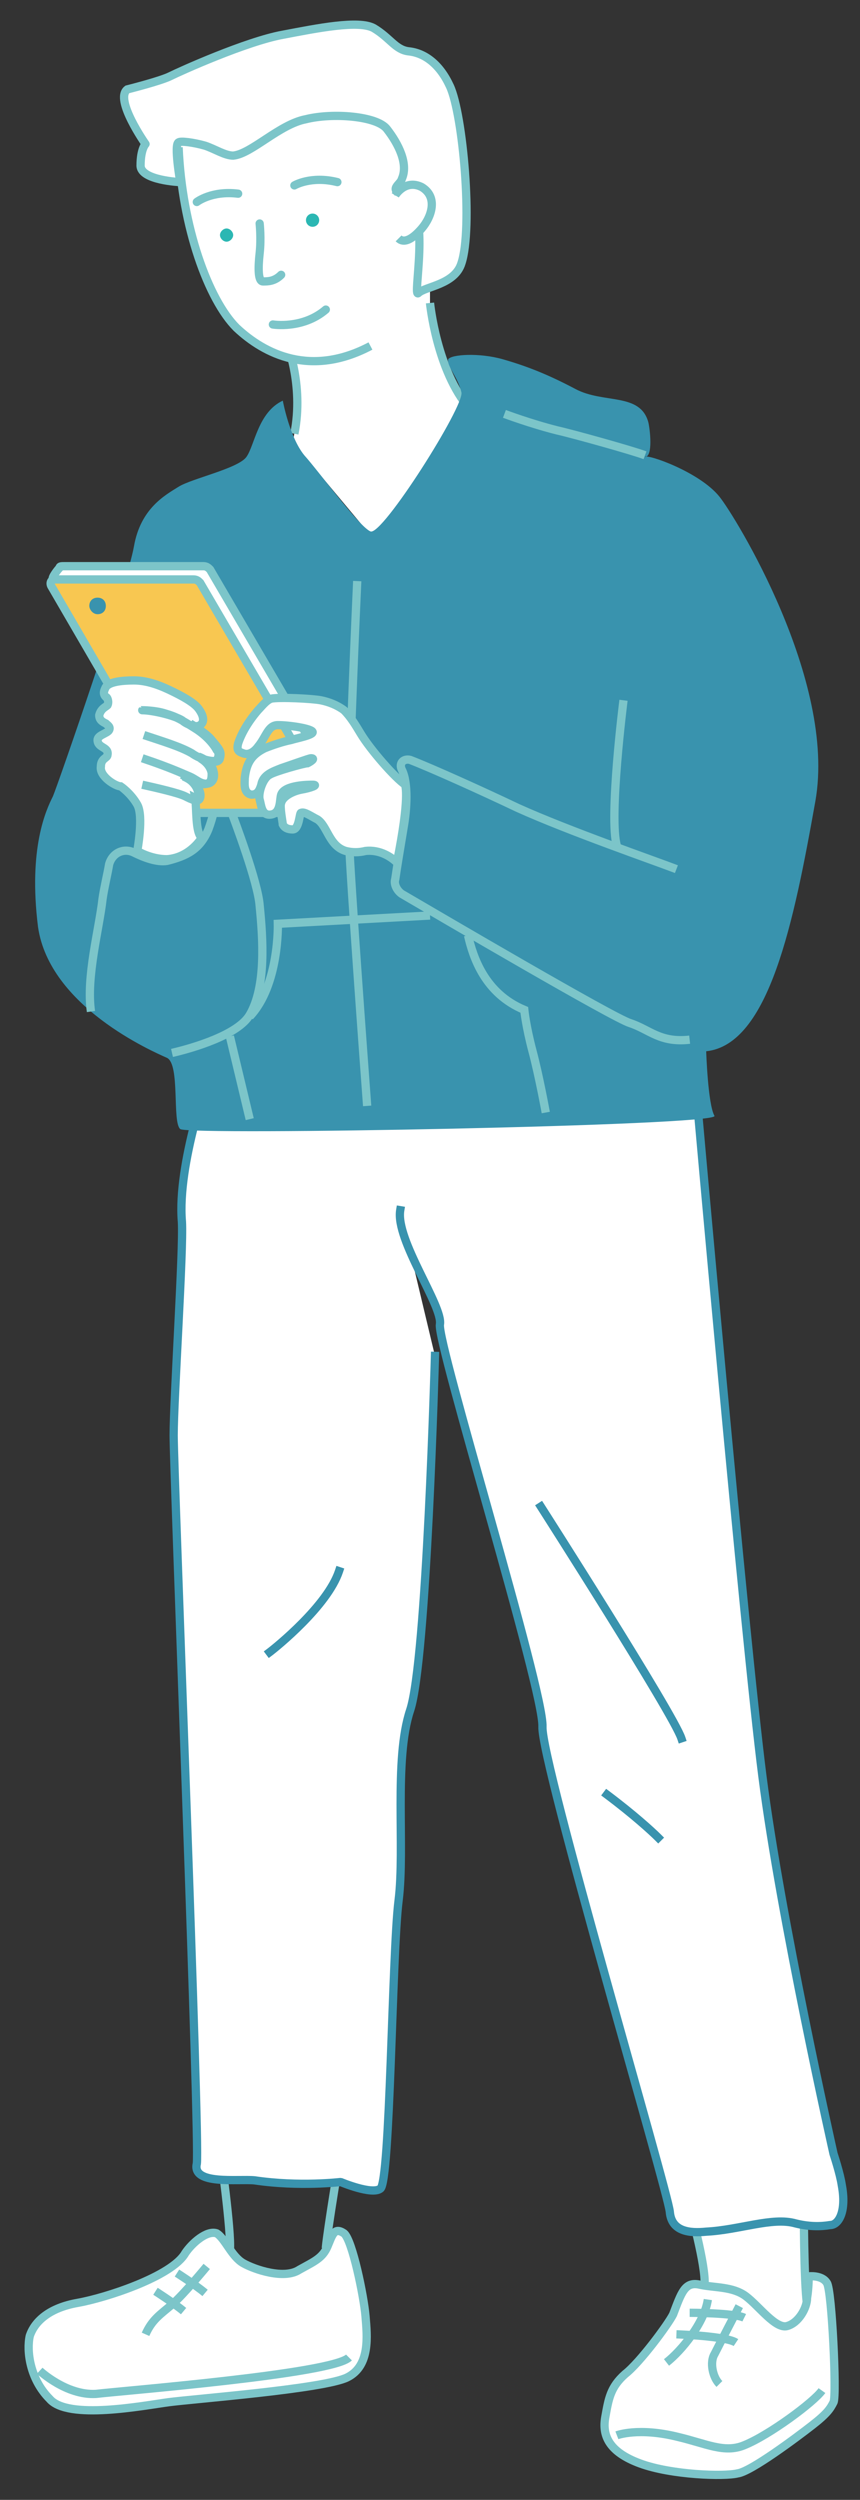
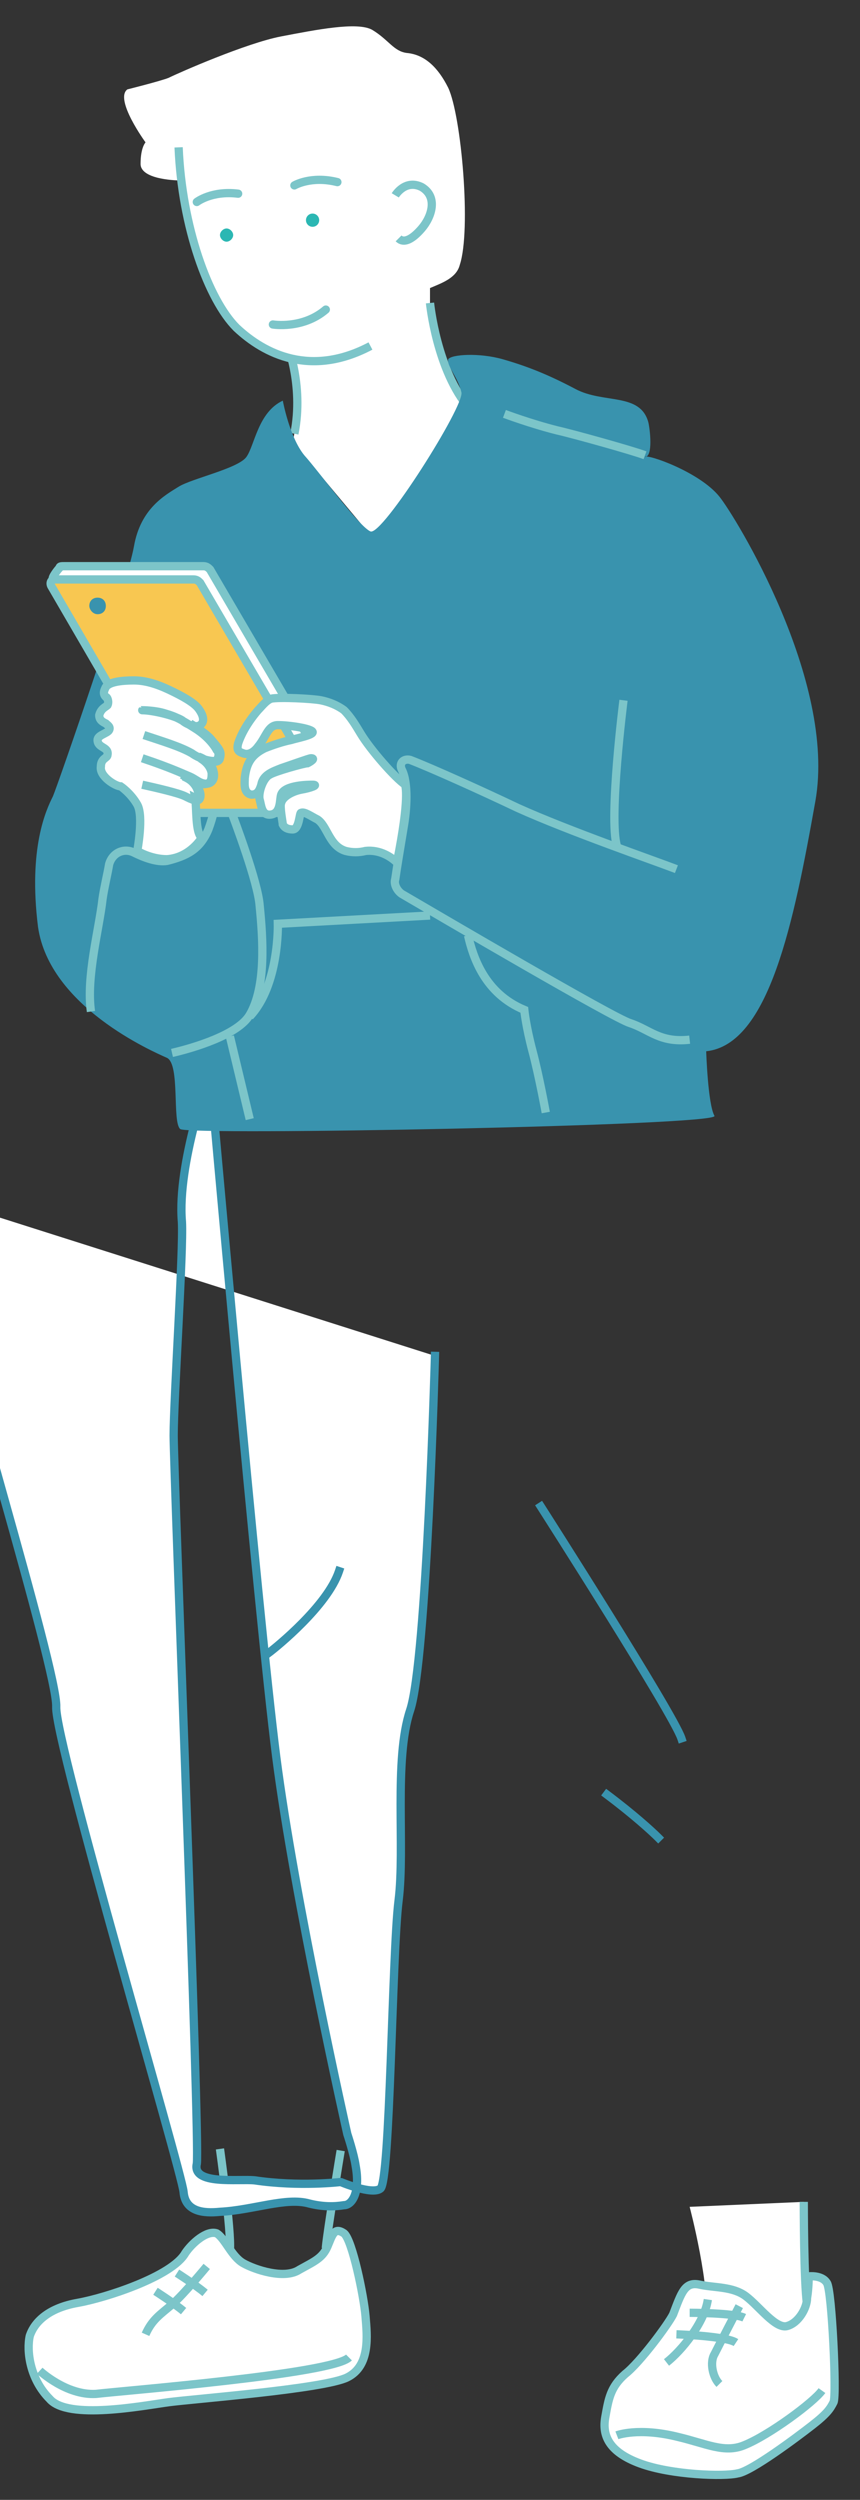
<svg xmlns="http://www.w3.org/2000/svg" version="1.1" id="圖層_1" x="0px" y="0px" viewBox="0 0 52 151" style="enable-background:new 0 0 52 151;" xml:space="preserve">
  <rect x="0" y="0" width="52" height="151" fill="#333333" stroke="none" />
  <style type="text/css">
	.st0{fill:#FFFFFF;}
	.st1{fill-rule:evenodd;clip-rule:evenodd;fill:#FFFFFF;}
	.st2{fill-rule:evenodd;clip-rule:evenodd;fill:#FFFFFF;stroke:#7CC5C9;stroke-width:0.5;stroke-miterlimit:10;}
	
		.st3{fill-rule:evenodd;clip-rule:evenodd;fill:#FFFFFF;stroke:#3993AE;stroke-width:0.5;stroke-linecap:square;stroke-linejoin:bevel;stroke-miterlimit:10;}
	
		.st4{fill-rule:evenodd;clip-rule:evenodd;fill:none;stroke:#3993AE;stroke-width:0.5;stroke-linecap:square;stroke-linejoin:bevel;stroke-miterlimit:10;}
	.st5{fill:none;stroke:#7CC5C9;stroke-width:0.5;stroke-miterlimit:10;}
	.st6{fill-rule:evenodd;clip-rule:evenodd;fill:#3993AE;}
	.st7{fill-rule:evenodd;clip-rule:evenodd;fill:none;stroke:#7CC5C9;stroke-width:0.5;stroke-miterlimit:10;}
	.st8{fill-rule:evenodd;clip-rule:evenodd;fill:#F8C751;stroke:#7CC5C9;stroke-width:0.5;stroke-miterlimit:10;}
	.st9{fill:#FFFFFF;stroke:#7CC5C9;stroke-width:0.5;stroke-miterlimit:10;}
	.st10{fill:#FFFFFF;stroke:#7CC5C9;stroke-width:0.5;stroke-linecap:round;stroke-miterlimit:10;}
	.st11{fill:#2BB7B3;}
</style>
  <g>
    <path class="st0" d="M28.4,24.8c-2-2.3-2.4-6.4-2.4-6.4l0-1c0.7-0.3,1.6-0.6,1.8-1.4c0.7-2.1,0.1-9-0.7-10.7   c-0.6-1.2-1.4-2-2.5-2.1c-0.8-0.1-1.1-0.8-2.1-1.4c-0.9-0.5-3.4,0-5.5,0.4c-2.1,0.4-6.2,2.2-6.8,2.5C9.7,4.9,7.7,5.4,7.7,5.4   C6.9,6,8.8,8.6,8.8,8.6S8.5,8.9,8.5,9.9c0,1,2.4,1,2.4,1s0,0,0.1,0c0.5,4,1.9,7.4,3.3,8.8c0.8,0.8,2,1.6,3.4,1.9   c0.3,1,0.4,3.3,0,5.1l5.1,6.1L28.4,24.8z" />
    <path class="st1" d="M48.8,140.8c-0.2-2.7-0.2-7.8-0.2-7.8l-6.9,0.3c0,0,1.3,4.9,1,7.3L48.8,140.8z" />
    <path class="st2" d="M48.6,133c0,0,0,4.9,0.2,6.2" />
-     <path class="st2" d="M41.7,133.3c0,0,1,3.6,0.9,4.7" />
    <path class="st2" d="M13.3,129.8c0,0,0.7,5,0.6,6.1" />
    <path class="st2" d="M20.6,129.9c0,0-0.8,4.8-0.9,5.9" />
    <g>
-       <path class="st3" d="M26.3,81.9c0,0-0.5,18.4-1.5,21.4c-1,3-0.3,8.3-0.7,11.5c-0.4,3.2-0.5,17-1.1,17.4c-0.5,0.4-2.4-0.4-2.4-0.4    s-2.5,0.3-5.2-0.1c-1-0.1-3.8,0.3-3.5-1c0.2-1.3-1.4-41.8-1.4-44s0.6-11.2,0.5-12.9c-0.3-3.5,1.7-9,1.7-9L42.1,66    c0,0,2.9,32.7,4,41.3c1.1,8.6,4.3,22.8,4.3,22.8s0.4,1.2,0.5,1.9c0.3,1.6-0.2,2.4-0.7,2.4c-0.6,0.1-1.3,0.1-2.1-0.1    c-1.4-0.4-3.4,0.4-5.4,0.5c-1,0.1-2.1,0-2.2-1.2c-0.1-1.2-7.8-27.2-7.7-29.3c0.1-2.2-6.4-23.2-6.2-24.3c0.2-1.1-2.7-5.1-2.4-6.9" />
+       <path class="st3" d="M26.3,81.9c0,0-0.5,18.4-1.5,21.4c-1,3-0.3,8.3-0.7,11.5c-0.4,3.2-0.5,17-1.1,17.4c-0.5,0.4-2.4-0.4-2.4-0.4    s-2.5,0.3-5.2-0.1c-1-0.1-3.8,0.3-3.5-1c0.2-1.3-1.4-41.8-1.4-44s0.6-11.2,0.5-12.9c-0.3-3.5,1.7-9,1.7-9c0,0,2.9,32.7,4,41.3c1.1,8.6,4.3,22.8,4.3,22.8s0.4,1.2,0.5,1.9c0.3,1.6-0.2,2.4-0.7,2.4c-0.6,0.1-1.3,0.1-2.1-0.1    c-1.4-0.4-3.4,0.4-5.4,0.5c-1,0.1-2.1,0-2.2-1.2c-0.1-1.2-7.8-27.2-7.7-29.3c0.1-2.2-6.4-23.2-6.2-24.3c0.2-1.1-2.7-5.1-2.4-6.9" />
      <path class="st4" d="M32.7,91c0,0,8,12.5,8.5,14" />
      <path class="st4" d="M39.8,111c-0.4-0.4-1.5-1.4-3.1-2.6" />
      <path class="st4" d="M16.3,99.8c0.4-0.3,3.5-2.8,4.2-4.9" />
    </g>
    <path class="st5" d="M17.3,20.6c0,0,1.1,2.6,0.5,5.6" />
    <path class="st5" d="M26,18.3c0,0,0.4,4.1,2.4,6.4" />
    <path class="st6" d="M43.5,30c0.9,1.1,7.1,11.1,5.8,18.4c-1.3,7.3-2.8,14.7-6.6,15.1c0,0,0.1,3.2,0.5,3.9   c0.4,0.6-31.8,1.2-32.3,0.8c-0.5-0.4,0-3.9-0.8-4.3c-0.9-0.4-7.1-3.1-7.8-7.9c-0.6-4.8,0.5-7.1,0.9-7.9C3.5,47.4,7.7,35.3,8.1,33   c0.4-2.3,1.9-3.1,2.7-3.6c0.8-0.5,3.6-1.1,4.1-1.8c0.5-0.7,0.7-2.7,2.2-3.4c0,0,0.4,2.2,1.3,3.3c0.9,1,3.3,4.3,4,4.6   c0.7,0.3,5.7-7.6,5.5-8.4c-0.2-0.9-0.9-1.6-0.8-2c0.2-0.3,1.9-0.4,3.3,0c1.4,0.4,2.7,0.9,4.4,1.8c1.7,0.9,3.9,0.2,4.4,2   c0.1,0.4,0.3,2.1-0.2,2.1C39.1,27.4,42.3,28.5,43.5,30z" />
    <path class="st7" d="M30.5,25c0,0,1.6,0.6,3.2,1c0.9,0.2,4.5,1.2,5.3,1.5" />
    <path class="st7" d="M37.7,42.3c0,0-0.9,7.1-0.4,8.8" />
    <path class="st7" d="M40.9,52.5c-1.3-0.5-6.5-2.3-9.6-3.7c-2.1-1-5.2-2.4-6.5-2.9c-0.4-0.1-0.7,0.2-0.5,0.6   c0.4,0.8,0.3,2.4,0.1,3.5c-0.2,1.2-0.4,2.4-0.5,3.1c-0.1,0.3,0.1,0.7,0.4,0.9c2.4,1.4,12.8,7.5,13.8,7.8c1.2,0.4,1.8,1.2,3.6,1" />
    <path class="st7" d="M10.4,63.6c1.3-0.3,4-1.1,4.7-2.3c1-1.7,0.8-4.6,0.6-6.6c-0.1-1.4-1.5-5.1-1.8-5.9c-0.3-0.8-0.9-0.6-0.9-0.3   c0,0.2-0.1,0.8-0.4,1.6c-0.5,1.2-1.3,1.6-2.5,1.9c-0.6,0.1-1.4-0.2-2-0.5c-0.6-0.3-1.3,0-1.5,0.7c-0.1,0.6-0.3,1.4-0.4,2.1   c-0.2,1.8-1,4.7-0.7,6.8" />
-     <path class="st7" d="M21.6,35.1c0,0-0.6,13-0.5,15.6c0.1,2.6,0.9,13.4,1.1,16.1" />
    <line class="st7" x1="13.9" y1="62.6" x2="15.1" y2="67.6" />
    <path class="st7" d="M26,55.3l-9.2,0.5c0,0,0.1,3.7-1.7,5.6" />
    <path class="st7" d="M33,67.2c0,0-0.4-2.2-0.8-3.7c-0.4-1.5-0.5-2.5-0.5-2.5c-2.4-1-3.1-3.2-3.4-4.5" />
    <g>
      <path class="st2" d="M20.1,48.8l-8-0.5c-0.2,0-0.5-0.1-0.6-0.3l-8.3-13c-0.1-0.1,0.3-0.6,0.4-0.7c0-0.1,0.1-0.1,0.3-0.1h8.4    c0.2,0,0.3,0.1,0.4,0.2l7.9,13.5c0.1,0.1,0.1,0.2,0,0.3C20.5,48.2,20.2,48.8,20.1,48.8z" />
      <path class="st8" d="M19.8,49.1h-8.3c-0.2,0-0.5-0.1-0.6-0.3L3.1,35.4c-0.1-0.2,0-0.4,0.2-0.4h8.4c0.2,0,0.3,0.1,0.4,0.2l7.9,13.5    C20.2,48.8,20.1,49.1,19.8,49.1z" />
      <path class="st6" d="M6.4,36.6c0,0.3-0.2,0.5-0.5,0.5c-0.3,0-0.5-0.3-0.5-0.5c0-0.3,0.2-0.5,0.5-0.5C6.2,36.1,6.4,36.3,6.4,36.6z" />
    </g>
    <path class="st2" d="M14.4,44.9c0.2-0.6,0.6-1.3,1.2-2c0.2-0.2,0.5-0.6,0.8-0.7c0.5-0.1,2.5,0,3,0.1c0.5,0.1,1,0.3,1.4,0.6   c0.4,0.4,0.7,0.9,1,1.4c0.6,1,2.1,2.7,2.7,3.1c0,0.1,0.3,0.7-0.5,4.7c-0.3-0.3-1-0.8-1.9-0.7c-0.4,0.1-0.8,0.1-1.2,0   c-1-0.3-1.1-1.5-1.7-1.9c-0.4-0.2-0.8-0.5-1-0.4c-0.1,0-0.1,1-0.5,1c-0.3,0-0.5-0.1-0.6-0.3c0-0.1-0.2-1.1-0.1-1.3   c0.1-0.4,0.7-0.7,1.2-0.8c0.6-0.1,1.1-0.3,0.7-0.3c-0.2,0-1.7,0-1.9,0.6c-0.1,0.3,0,1.1-0.6,1.2c-0.6,0.1-0.6-0.6-0.7-0.9   c-0.1-0.4,0.2-1.3,0.6-1.5c0.3-0.2,2.1-0.7,2.3-0.7c0.2-0.1,0.5-0.3,0.2-0.3c-0.1,0-1.2,0.4-1.8,0.6c-0.5,0.2-1.1,0.4-1.2,1   c-0.1,0.3-0.2,0.6-0.6,0.6c-0.5-0.1-0.4-0.7-0.4-1c0.1-0.9,0.4-1.4,1.2-1.8c0.5-0.2,1.1-0.4,1.6-0.5c0.3-0.1,1.4-0.3,1.3-0.5   c-0.1-0.2-1.4-0.4-2.1-0.4c-0.6,0-0.7,0.7-1.2,1.3c0,0-0.4,0.6-0.9,0.4C14.4,45.4,14.3,45.3,14.4,44.9z" />
    <g>
      <path class="st2" d="M10,43.1c0.7,0.2,1,0.4,1.8,0.9c0.8,0.5,1.2,1.1,1.3,1.3c0.2,0.2,0.1,0.5,0,0.6c-0.1,0.2-1-0.1-1-0.1    s0.6,0.3,0.7,0.9c0,0.2,0,0.5-0.2,0.6c-0.2,0.1-0.5,0.1-0.8-0.1c-0.5-0.3-0.8-0.4-0.8-0.4c1,0.5,1,1.1,1,1.3    c0,0.2-0.2,0.1-0.2,0.1c0.1,0.6,0,2.1,0.4,2.4c0,0-0.7,1.2-2.1,1.3c-1,0-1.8-0.5-1.8-0.5s0.4-2.1,0-2.8c-0.4-0.7-1-1.1-1-1.1    C7,47.5,6,46.9,6.1,46.3c0-0.5,0.4-0.5,0.4-0.7c0.1-0.5-0.6-0.4-0.6-0.9c0-0.3,0.6-0.4,0.7-0.6c0.1-0.2-0.1-0.3-0.2-0.4    C6.2,43.6,6,43.5,6,43.2c0.1-0.4,0.4-0.5,0.5-0.6c0.1-0.2,0-0.5-0.1-0.5c-0.2-0.2-0.1-0.4,0-0.6c0.2-0.3,0.9-0.4,1.7-0.4    c0.8,0,1.6,0.3,2.4,0.7c0.4,0.2,1.2,0.6,1.5,1c0.3,0.4,0.4,0.8,0.1,1c-0.3,0.2-0.9-0.1-1.1-0.3c-0.5-0.3-1.8-0.6-2.4-0.6    C8.6,42.9,9.4,42.9,10,43.1z" />
      <path class="st7" d="M11.5,43.7c0,0,1,0.6,1.3,1c0.5,0.6,0.6,0.7,0.5,1.1c-0.1,0.5-1.3,0-1.7-0.3c-0.7-0.4-1.7-0.7-2.9-1.1" />
      <path class="st7" d="M12,45.7c0,0,0.6,0.2,0.8,0.6c0.4,0.8-0.1,1.3-0.8,0.9c-0.5-0.3-0.3-0.2-1-0.5c-0.7-0.3-1.5-0.6-2.4-0.9" />
      <path class="st7" d="M11.1,46.9c0.9,0.4,1.1,1,1,1.3c-0.1,0.3-0.5,0.1-0.9-0.1c-0.4-0.2-1.7-0.5-2.6-0.7" />
    </g>
    <path class="st9" d="M10.8,8.9c0.2,4.8,1.8,9.2,3.5,10.9c1.7,1.6,4.5,3,8.1,1.1" />
-     <path class="st5" d="M7.7,5.4c0,0,2-0.5,2.6-0.8c0.6-0.3,4.6-2.1,6.8-2.5c2.1-0.4,4.6-0.9,5.5-0.4c1,0.6,1.3,1.3,2.1,1.4   c1,0.1,1.9,0.8,2.5,2.1c0.8,1.7,1.4,8.6,0.7,10.7c-0.4,1.3-2.2,1.4-2.6,1.8c-0.4,0.4,0.8-5-0.8-5.8c-1.1-0.5-0.3-0.7-0.2-1.1   c0.4-0.9-0.2-2.1-0.9-3c-0.6-0.8-3.3-1-4.9-0.6c-1.6,0.3-3.3,2.1-4.4,2.2c-0.5,0-1.1-0.4-1.7-0.6c-0.7-0.2-1.5-0.3-1.6-0.2   c-0.3,0.1,0.1,2.4,0.1,2.4s-2.4-0.1-2.4-1c0-1,0.3-1.3,0.3-1.3S6.9,6,7.7,5.4z" />
    <path class="st9" d="M23.9,11.8c0,0,0.6-1,1.6-0.5c1,0.6,0.6,1.8,0,2.5c-0.6,0.7-1.1,0.9-1.4,0.6" />
    <path class="st10" d="M17.8,11.2c0,0,1-0.6,2.6-0.2" />
    <path class="st10" d="M11.9,12.2c0,0,0.9-0.7,2.5-0.5" />
    <path class="st11" d="M14.1,14.2c0,0.2-0.2,0.4-0.4,0.4c-0.2,0-0.4-0.2-0.4-0.4c0-0.2,0.2-0.4,0.4-0.4C13.9,13.8,14.1,14,14.1,14.2   z" />
    <circle class="st11" cx="18.9" cy="13.3" r="0.4" />
-     <path class="st10" d="M15.7,13.5c0,0,0.1,0.9,0,1.8c-0.1,0.9-0.1,1.7,0.2,1.7c0.3,0,0.7,0,1.1-0.4" />
    <path class="st10" d="M16.5,19.6c0,0,1.8,0.3,3.2-0.9" />
    <g>
      <path class="st2" d="M11.2,136.1c0.4-0.6,1.3-1.4,1.9-1.2c0.5,0.3,0.9,1.4,1.6,1.8c0.7,0.4,2.5,1,3.4,0.4c0.9-0.5,1.4-0.7,1.7-1.4    c0.3-0.7,0.4-1.2,1-0.8c0.5,0.4,1.2,3.8,1.3,5c0.1,1.2,0.3,3-1.1,3.7s-9.3,1.3-10.8,1.5c-1.5,0.2-6.1,1.1-7.2-0.2    c-1.2-1.2-1.4-2.9-1.2-3.8c0.3-0.9,1.2-1.7,2.9-2C6.4,138.8,10.4,137.5,11.2,136.1z" />
      <path class="st2" d="M12.5,136.9c0,0-1.4,1.7-2.1,2.3c-0.7,0.6-1.2,0.9-1.6,1.8" />
      <path class="st2" d="M2.4,143.2c0,0,1.6,1.5,3.4,1.4c1.7-0.2,14.3-1.2,15.3-2.2" />
      <path class="st2" d="M10.7,137.3c0,0,1.1,0.7,1.7,1.2" />
      <path class="st2" d="M9.4,138.4c0,0,1.1,0.7,1.7,1.2" />
    </g>
    <g>
      <path class="st2" d="M40.7,139.8c0.5-1.3,0.7-2,1.6-1.8c0.9,0.2,2,0.1,2.8,0.7c0.8,0.6,1.8,2,2.5,1.8c0.7-0.2,1.2-1.1,1.2-1.7    c0.1-0.6,0.1-1.3,0.1-1.3s0.8-0.1,1.1,0.4c0.3,0.4,0.6,6.8,0.4,7.2s-0.4,0.7-1.3,1.4c-0.9,0.7-3.7,2.8-4.5,2.9    c-0.8,0.2-4,0.1-5.9-0.6c-1.9-0.7-2.3-1.7-2.1-2.8c0.2-1.1,0.3-1.8,1.2-2.6C38.7,142.7,40.4,140.4,40.7,139.8z" />
      <path class="st2" d="M44.7,139.3c0,0-1.2,2.3-1.5,2.9c-0.3,0.5-0.1,1.4,0.3,1.8" />
      <path class="st2" d="M37.3,147.1c0,0,1.3-0.5,3.7,0.1c1.7,0.4,2.8,1,4,0.5c1.5-0.6,4.2-2.6,4.7-3.3" />
      <path class="st2" d="M42.8,138.9c-0.2,1.4-1.6,3.1-2.5,3.8" />
      <path class="st2" d="M41.7,139.7c0,0,2.7,0,3.3,0.3" />
      <path class="st2" d="M40.9,141c0,0,3,0.1,3.6,0.5" />
    </g>
  </g>
</svg>